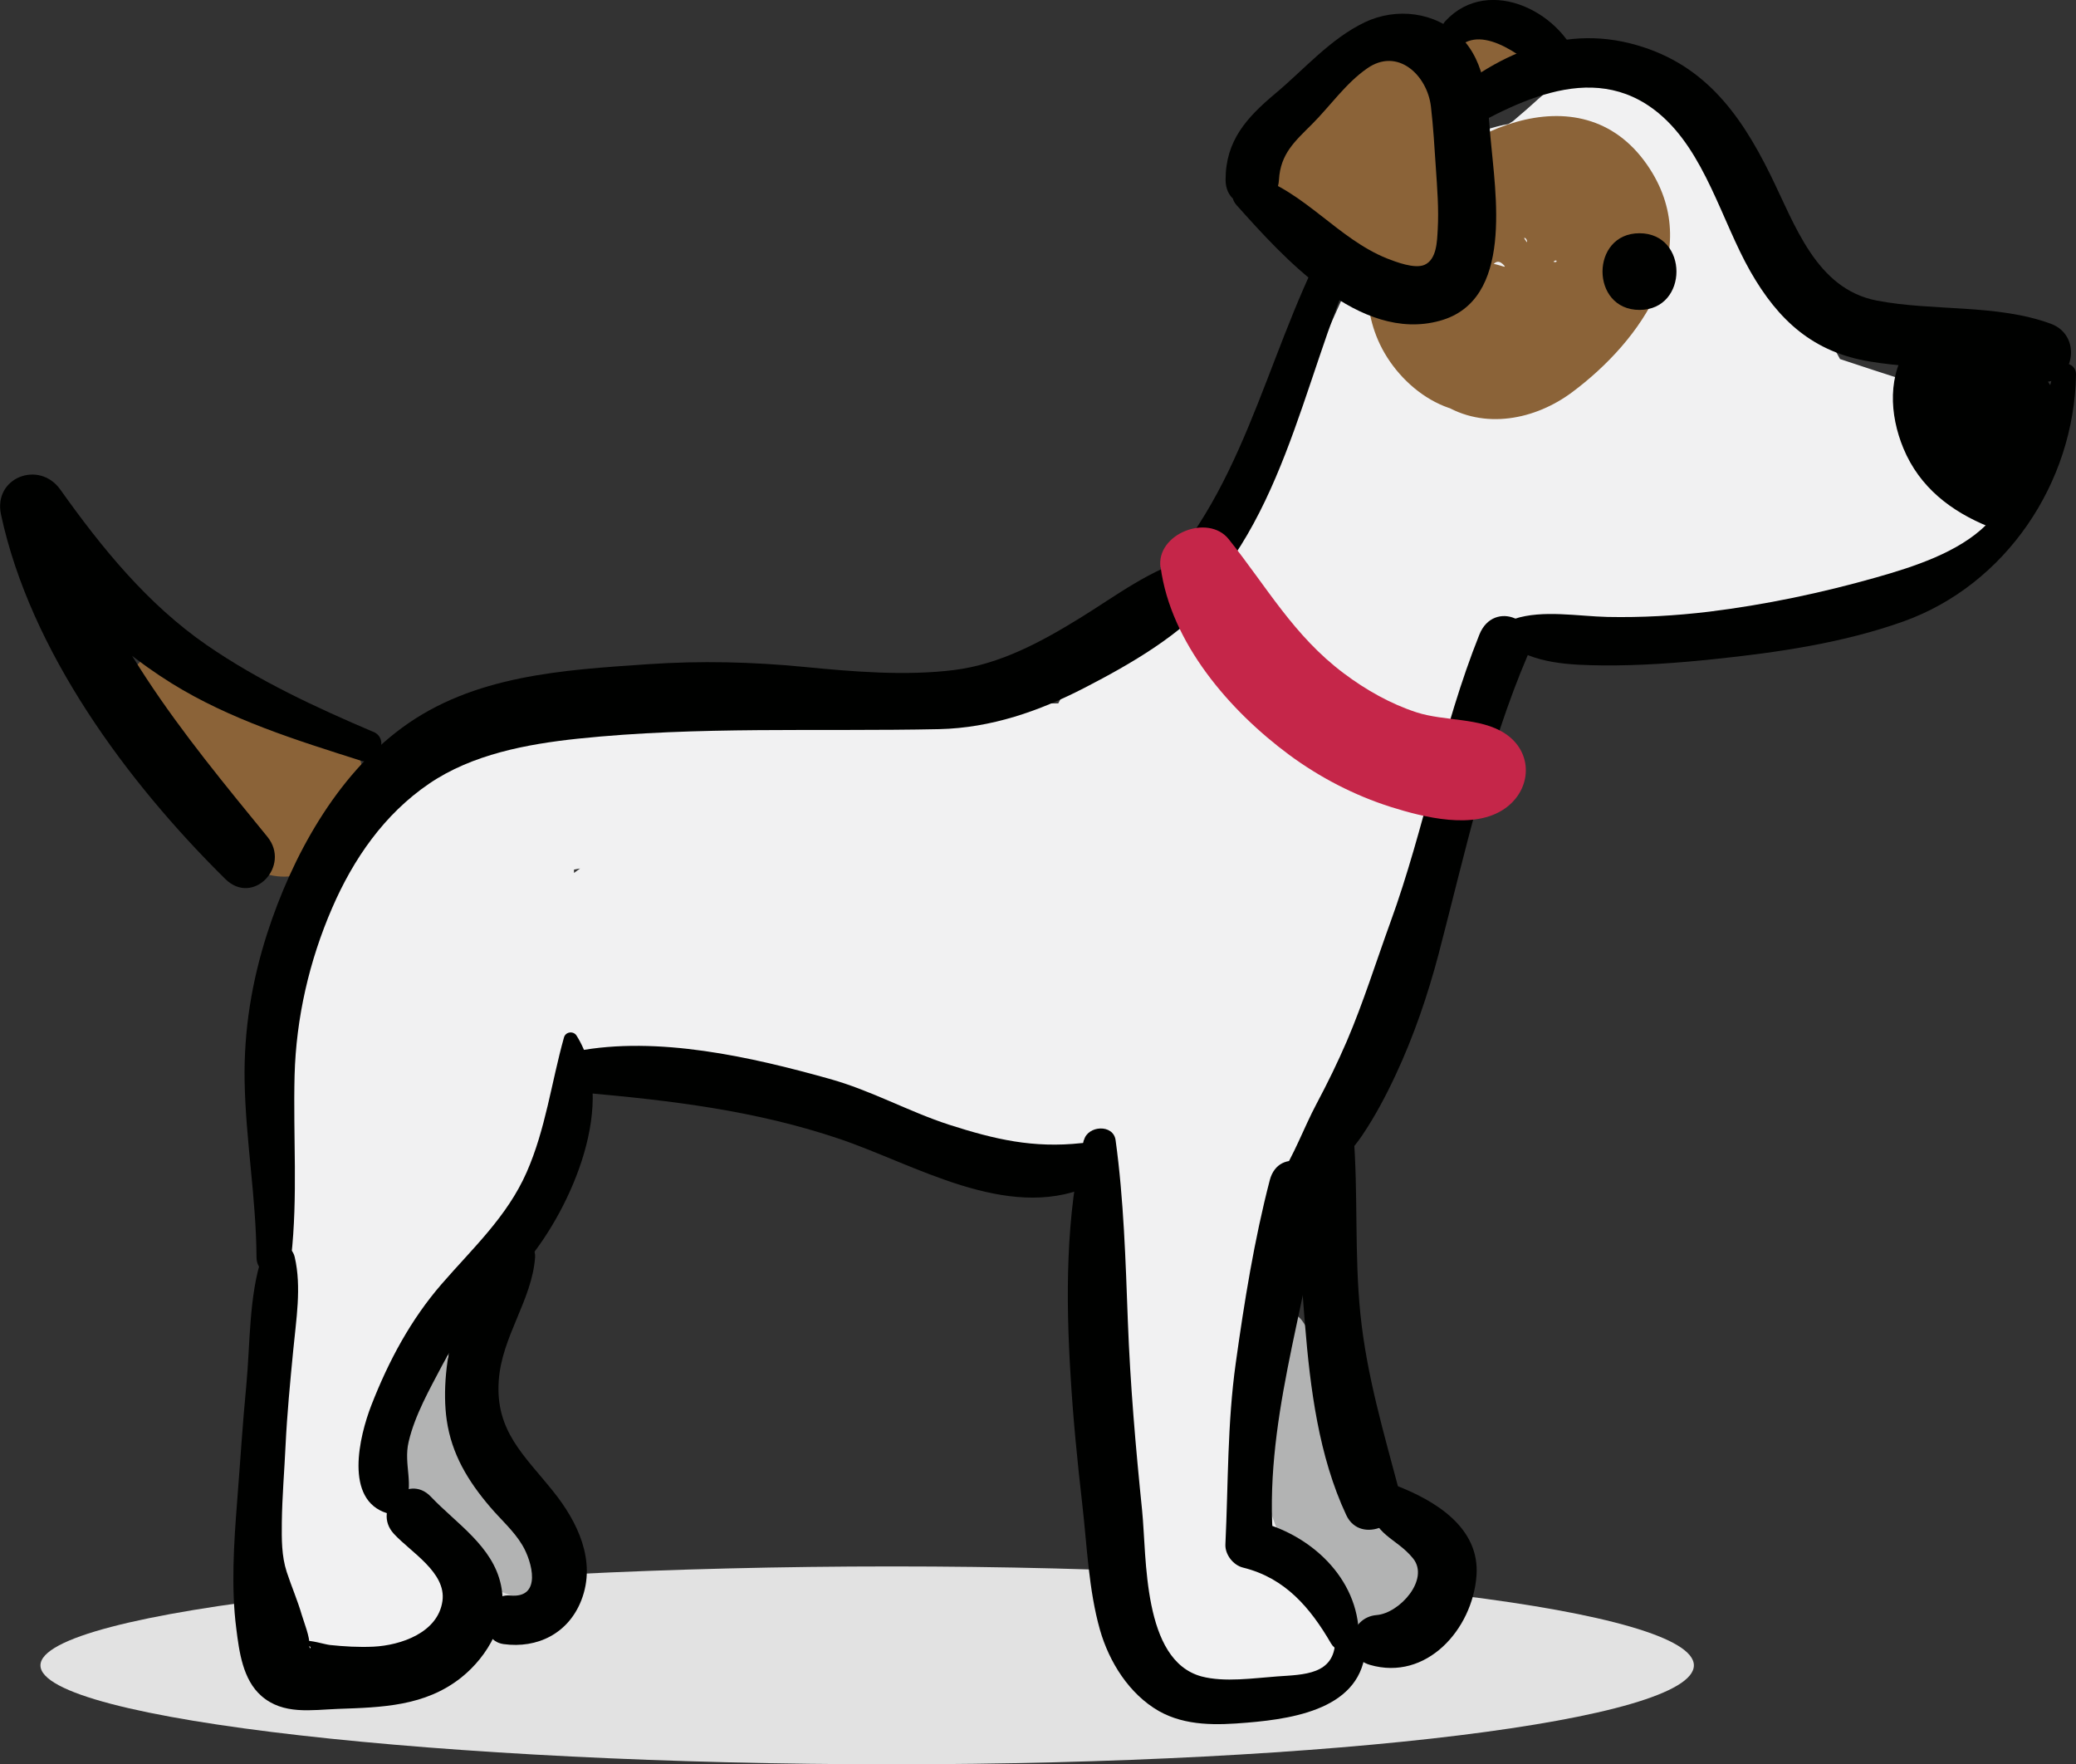
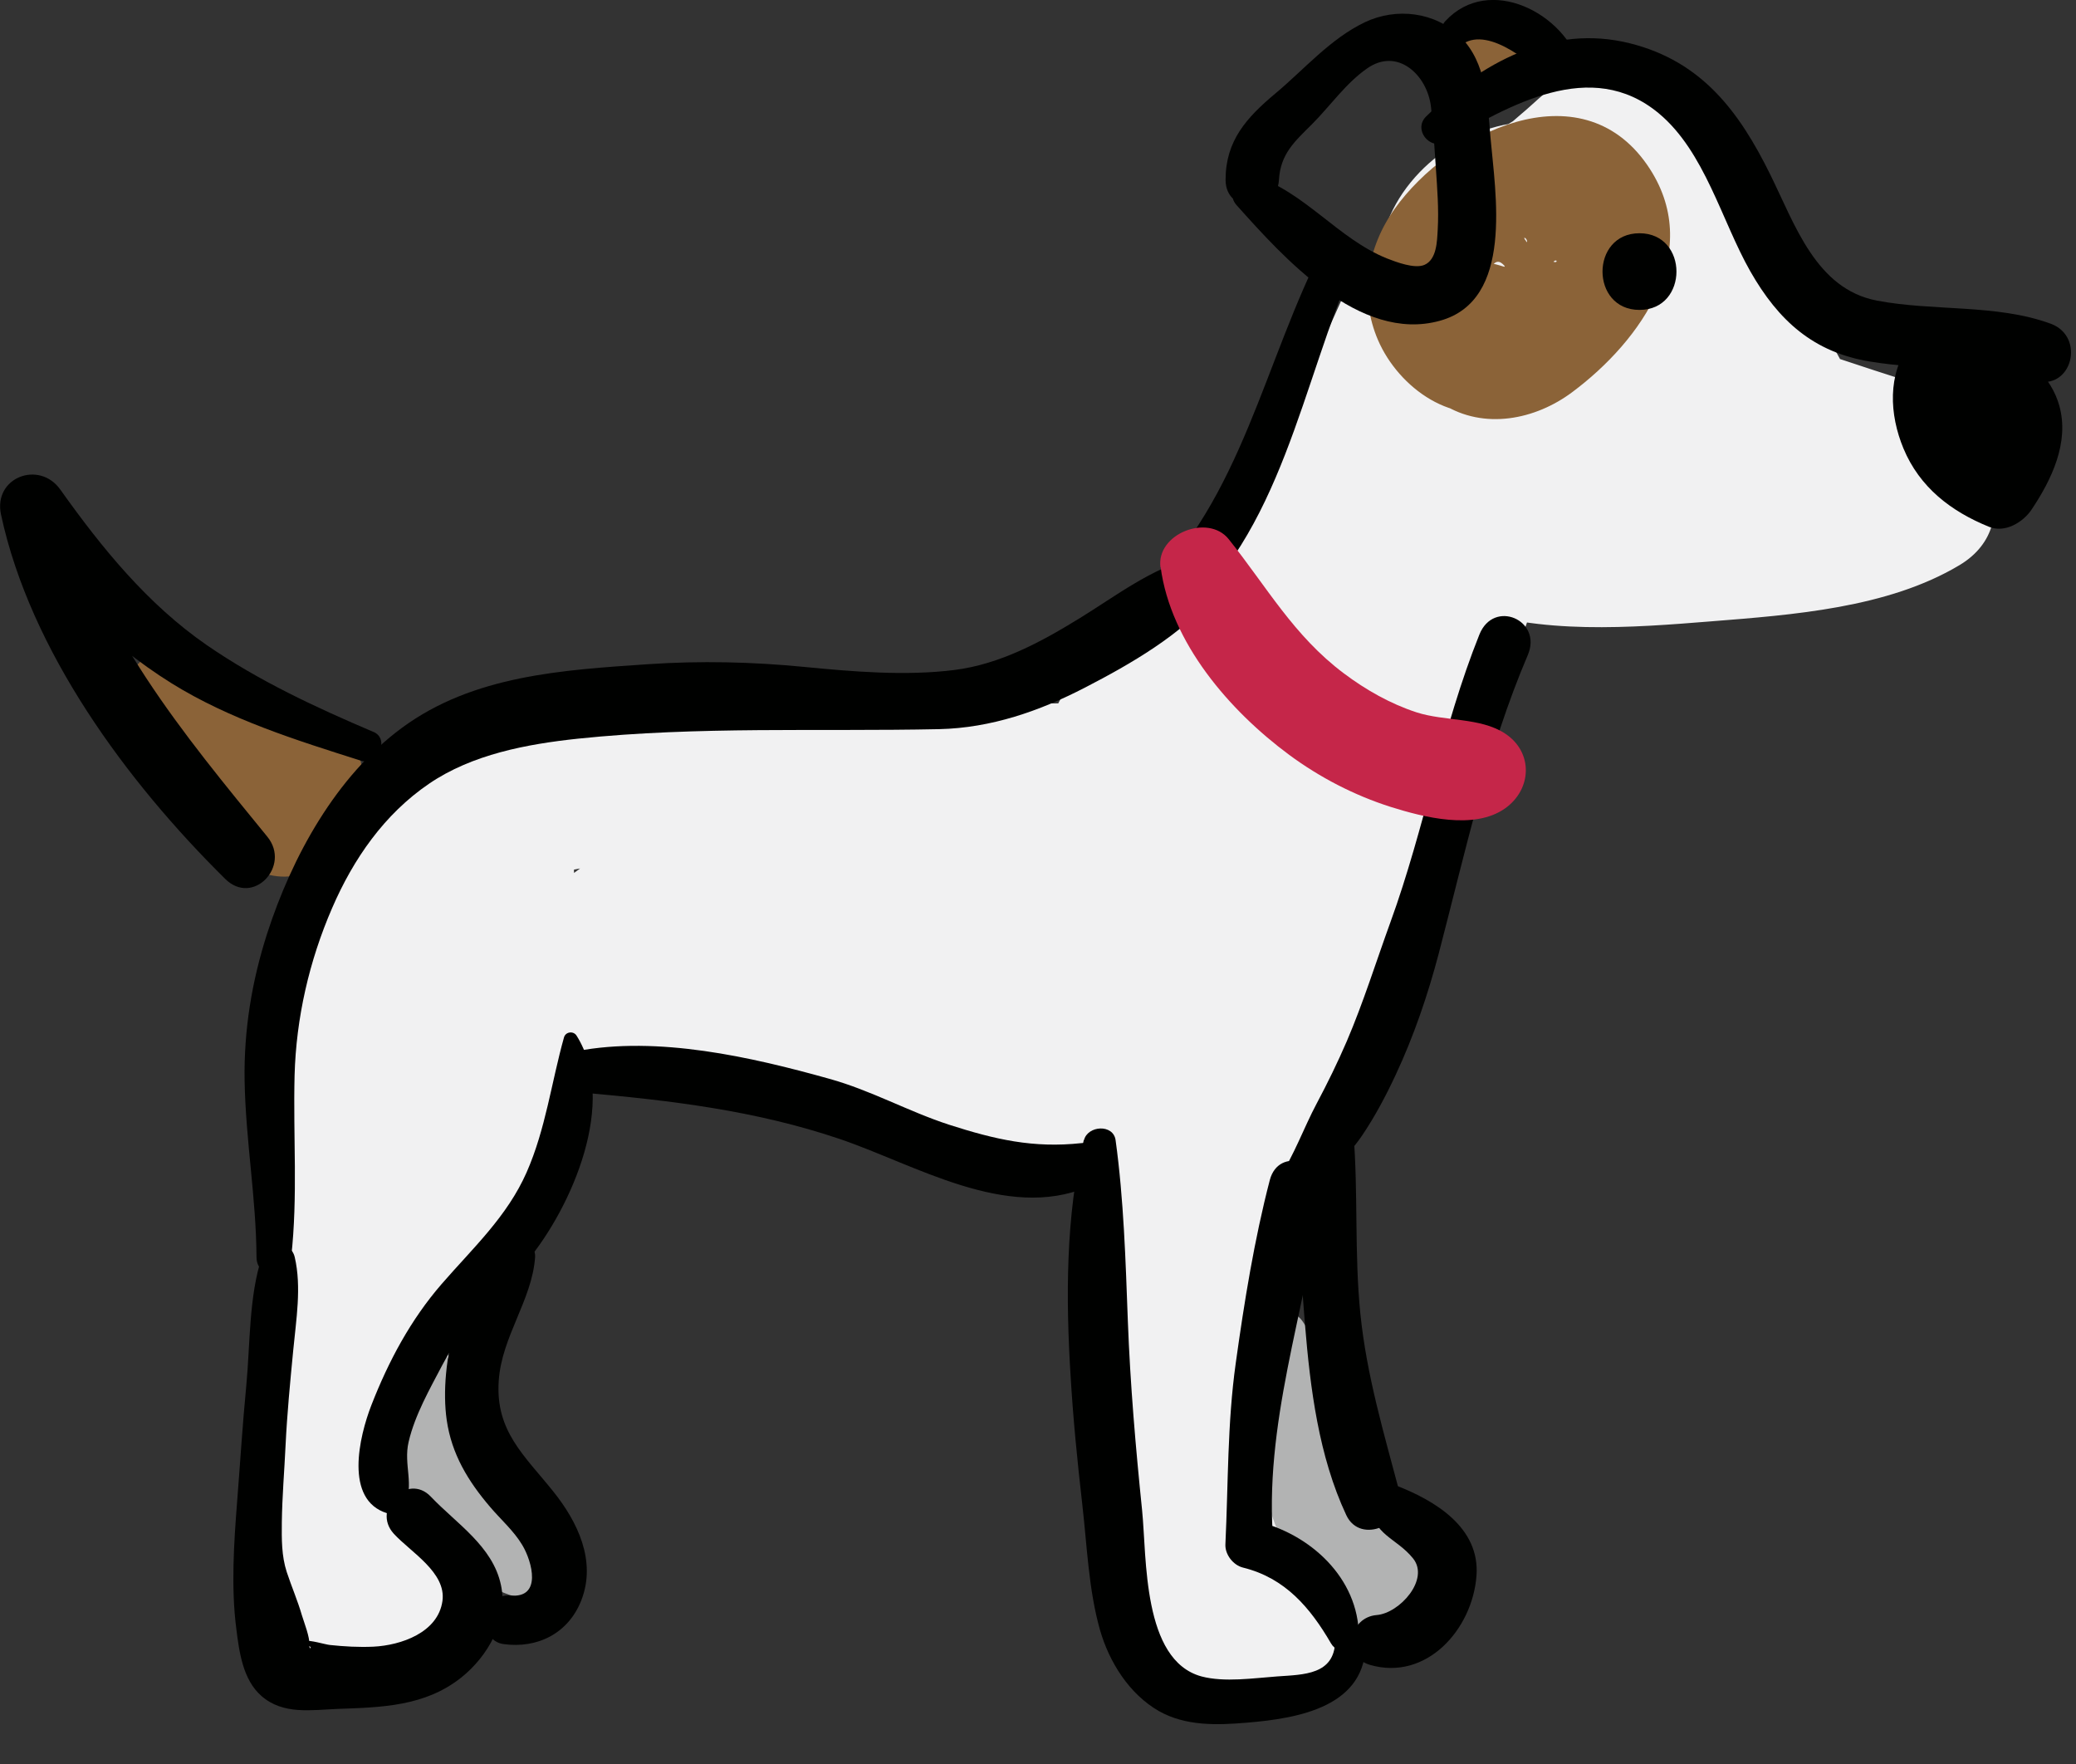
<svg xmlns="http://www.w3.org/2000/svg" id="Camada_2" data-name="Camada 2" viewBox="0 0 122.13 103.78">
  <rect x="0" y="0" width="122.13" height="103.78" fill="#333333" stroke="none" />
  <defs>
    <style>      .cls-1 {        fill: #e2e2e2;      }      .cls-2 {        fill: #f1f1f2;      }      .cls-3 {        fill: #000100;      }      .cls-4 {        fill: #8b6338;      }      .cls-5 {        fill: #b2b3b3;      }      .cls-6 {        fill: #c52649;      }    </style>
  </defs>
  <g id="Calculadora">
    <g>
      <path class="cls-4" d="M88.01,5.92c3.11,0,3.12-4.84,0-4.84s-3.12,4.84,0,4.84h0Z" />
      <path class="cls-2" d="M65.9,46.07c5.72-2.37,10.22-5.82,13.95-10.75,3.46-4.57,5.74-9.98,6.67-15.63.32-1.92-.34-3.84-2.27-4.62-1.64-.66-4.09-.2-4.89,1.6-4.52,10.17-10.15,20.66-10.01,32.09.05,4.22,5.72,5.75,7.9,2.14,3.96-6.56,8.8-12.75,10.76-20.28l-7.99-1.08c.18,3.04-.22,5.98-1.15,8.87-.95,2.95-2.55,5.56-3.9,8.32,2.51.68,5.02,1.36,7.53,2.04.14-1.85,1.37-3.65,1.75-5.49-2.39-.66-4.79-1.32-7.18-1.98-.22,1.32-.88,2.64-1.37,3.88-.42,1.05-.84,2.1-1.28,3.15-.26.63-.53,1.26-.79,1.9-.1.23-.2.47-.3.7.27-.64-.2.47-.2.48-1,2.36-1.99,4.73-2.98,7.09.4-.94-.12.28-.24.55-.15.35-.3.7-.46,1.05-.14.32-.26.67-.45.97-2.19,3.47,2.05,7.13,5.37,5.37,3.13-1.65,4.34-4.66,5.36-7.86-2.52-.69-5.03-1.39-7.55-2.08-.42,1.76-.39,3.6-.4,5.4,0,.91,0,1.81-.04,2.72-.01.4-.04.8-.06,1.2-.03.32-.01.25.05-.21-.03.18-.06.35-.11.53-1.23,5.01,5.87,6.8,7.61,2.1,4.34-11.7,7.69-23.75,11.97-35.47l-5.12,2.91c4.39,1.68,9.98,1.24,14.57.87,4.78-.38,10.41-.78,14.63-3.31,4.2-2.51,1.32-8.46-3.2-7.6-2.25.43-4.34-.2-6.25-1.4-.7,2.58-1.4,5.16-2.1,7.74,2.76-.3,5.51-.61,8.27-.91,2.11-.23,3.91-1.44,4.18-3.69.25-2.14-.98-4.02-3.05-4.67-3.92-1.25-7.83-2.56-11.72-3.9-2.17-.75-4.69.68-5.51,2.7s-.25,4.89,1.91,5.83c2.37,1.03,4.72,2.09,7.07,3.16.82-3.02,1.64-6.05,2.46-9.07-1.11.04.9.33,1.06.37.45.38.54.43.29.17-.18-.19-.17-.19.01.02.05.38-.07-.15-.19-.38-.14-.26-.28-.52-.42-.78-.76-1.42-1.53-2.82-2.7-3.97-1.15-1.13-2.59-1.99-3.98-2.79-.5-.29-.36-.17-.61-.46-.68-.81-1.24-1.71-1.97-2.49-2.71-2.87-6.81-4.7-10.76-3.68-3.87,1-7.39,4.77-6.87,8.98.31,2.51,1.93,4.68,4.68,4.68,2.43,0,4.81-2.14,4.68-4.68.01-.58-.02-.65-.09-.2-.21.35-.17.28.12-.2.35.38-1.47.21.11.12-.32.02.4.06.64.17-.19-.08.58.44.68.53,1.75,1.59,2.06,4.7,2.35,7.11.6,5,6.73,5.89,8.64,1.17.73-1.8.63-3.96.54-5.87-.12-2.45-.49-4.92-1.06-7.31-.45-1.89-1.05-3.92-2.1-5.56-1.73-2.7-4.99-3.73-7.85-2.1-1,.57-1.85,1.37-2.7,2.13-.17.15-1.01.86-.87.76.42-.3-1.25.75-.37.28-1.6.85-3.01,1.32-4.33,2.65-1.11,1.12-1.91,2.43-2.49,3.88-.5,1.26-.77,2.6-.76,3.95.02,2.42.85,4.19,2.95,5.46,2.94,1.78,6.03,3.34,9.05,4.97,4.16,2.24,8.83-3.28,5.18-6.72-1.78-1.68-3.72-3.21-6.19-3.61-2.66-.43-5.25.55-6.9,2.71-1.64,2.15-1.96,5.59.08,7.64,1.01,1.01,2.6,1.36,3.92,1.85,1.35.5,2.7.99,4.06,1.49.38-2.83.77-5.65,1.15-8.48-1.18-.13-2.37-.24-3.55-.42-2.35-.35-4.73.58-5.41,3.07-.64,2.33.78,4.74,3.07,5.41,3.24.95,6.47,1.9,9.7,2.88,2.52.76,5.3-.91,5.99-3.4.66-2.38-.81-5.49-3.4-5.99-3.32-.64-6.63-1.31-9.95-1.97-.39,2.88-.78,5.76-1.17,8.64,1.58.1,3.15.26,4.72.41,2.11.21,4.01-1.8,4.24-3.74.26-2.22-1.01-4-3.09-4.74-2.04-.72-4.07-1.44-6.11-2.16,1,1,1.99,1.99,2.99,2.99.24.61-.42,1.71-.91,1.95.22-.11-1.56.58-1.1.07.18-.2,1.72,1.37,1.82,1.46,1.73-2.24,3.46-4.48,5.18-6.72-3.2-1.8-6.43-3.54-9.65-5.3.66.85,1.31,1.7,1.97,2.56-.14-.53-.06-1.34.3-1.76.44-.52.58-.63,1.02-.88-.32.18.85-.37.77-.33.37-.16.72-.3,1.06-.51,1.27-.74,2.39-1.78,3.46-2.78.11-.1.52-.63.29-.27-.24.17-.2.15.12-.07l-.48.18-1.49-.03-1.14-.6-.29-.35c.07.11.14.23.2.35.04,0,.35.77.1.19-.22-.52.06.2.09.3.18.56.36,1.12.51,1.68.34,1.28.61,2.6.78,3.91-.06-.46,0,.05.01.23.03.37.07.74.09,1.1.04.56.07,1.12.06,1.68,0,.33-.04.65-.06.97.03-.35.13-.56.01-.09s-.67,1.73-.08.56c2.73.74,5.47,1.48,8.2,2.22-.61-5.95-1.98-12.66-7.93-15.55-5.93-2.88-14.14.85-14.03,8.01h9.36c-.09-.98-.3.08-.36.38.4-.39.46-.44.17-.15-.32.09-.33.1,0,0,.46-.11-.91-.39.22.03-.62-.23,1.13.71.72.39,1.16.92,1.45,1.78,2.48,2.94.91,1.03,2.07,1.82,3.23,2.55.48.3.98.57,1.44.91.27.18.27.18-.01,0,.41.44.46.47.16.11.6.83.98,1.83,1.47,2.72,1.51,2.78,3.95,4.94,7.29,4.86,2.41-.06,4.49-1.8,4.78-4.22.3-2.54-1.16-4.45-3.49-5.34-2.41-.92-4.83-1.85-7.23-2.8-.83,3-1.66,6-2.48,9.01,3.99.99,7.98,2.02,11.94,3.11v-8.21c-2.75.37-5.49.75-8.24,1.12-1.57.21-2.8,2.03-2.97,3.45-.2,1.64.52,3.27,1.98,4.14,3.89,2.31,8.23,2.9,12.65,2.25-1.07-2.53-2.14-5.07-3.2-7.6-.46.25-.87.31-.1.08-.42.12-.83.29-1.26.41-.97.28-1.96.51-2.94.71-2.63.55-3.84.69-6.59.91-2.39.19-4.78.29-7.18.21-.58-.02-1.15-.05-1.73-.1-.34-.03-1.56-.21-.61-.04-.82-.14-1.62-.3-2.39-.59-2.22-.84-4.42.95-5.12,2.91-4.23,11.74-7.39,23.83-11.55,35.59,2.54.7,5.08,1.4,7.61,2.1.41-1.77.38-3.61.38-5.41,0-.91,0-1.81.02-2.72.01-.4.04-.8.06-1.2.05-1.06-.08.24.06-.33,1.18-4.92-6-6.87-7.55-2.08-.49,1.5-.63,2.56-1.77,3.16,1.79,1.79,3.58,3.58,5.37,5.37.62-.97.99-2.19,1.44-3.24,1.04-2.45,2.07-4.9,3.04-7.38.9-2.3,1.78-4.61,2.63-6.93.49-1.34,1.16-2.78,1.36-4.2.28-1.99-.48-4-2.6-4.58-1.79-.49-4.24.61-4.58,2.6-.39,2.27-1.84,4.2-2.51,6.4-1.12,3.67,4.17,7.15,6.76,3.93,5.11-6.35,8.02-15.06,6.69-23.17-.64-3.87-7.23-3.9-7.84,0-1.09,6.89-6.76,12.4-10.24,18.16,2.63.71,5.27,1.43,7.9,2.14-.12-10.22,4.86-19.85,8.69-29.07-2.52-.69-5.03-1.39-7.55-2.08-1.33,9.47-7.4,17.67-15.59,22.47-3.09,1.81-1,7.45,2.53,5.99h0Z" />
      <path class="cls-4" d="M83.24,17.17c-1.48,2.24-.53,5.24,1.65,6.61,2.42,1.52,5.43.91,7.6-.71,4.08-3.04,7.85-8.39,4.42-13.36-3.95-5.72-11.67-1.9-14.86,2.57-1.63,2.28-2.1,5.13-.98,7.73,1.21,2.8,4.49,5.2,7.62,3.92,1.76-.72,3.11-2.06,3.11-4.09,0-1.82-1.31-3.66-3.11-4.09-.08-.02-.79-.25-.82-.22.59-.62,1.17,1.18,1.32,1.29.35.26-.29.49.48-.09.34-.26,1.4-.92,1.64-1.24.31-.43.42.14-.07-.17-.78-.5-.82-.26-1.49-1.17-.27-.37.29-.03,0,.22-.04.03.05-.31,0-.22-.34.6-.79,1.06-1.27,1.56-.45.45-.96.78-1.41,1.19l-.43.26c1.16.05,1.46-.02.9-.2-.56-.21.13.15.16.22-.85-1.89-3.48-1.45-4.44,0h0Z" />
-       <path class="cls-1" d="M2.38,97.96c0-3.21,24.03-5.82,50.09-5.82s47.18,2.6,47.18,5.82-21.12,5.82-47.18,5.82-50.09-2.6-50.09-5.82Z" />
      <path class="cls-4" d="M18.94,49.31c-1.17-3.69-3.72-7.4-6.15-10.39-2.36-2.91-7.18.87-5.18,4,1.06,1.66,2.33,3.3,4.09,4.26,1.66.9,3.59,1.17,5.39,1.65,1.76.46,3.65-.58,4.14-2.35.43-1.58-.54-3.88-2.35-4.14-1.49-.21-2.75-.24-4.15-.81.43.17,0,.02-.17-.12-.24-.19.2.25-.2-.15-.34-.34-.7-1.01-1.05-1.68-1.9,1.11-3.8,2.22-5.7,3.33,1.21,1.79,2.53,3.51,3.92,5.16,1.53,1.81,3.56,4.1,6.21,3.35.87-.25,1.48-1.22,1.2-2.11h0Z" />
      <path class="cls-2" d="M18.84,71.93c-4.01,3.67-4.82,10.16-4.38,15.27.11,1.29.27,2.6.72,3.82.32.87.67,1.57,1.23,2.29s.35.67.29.38-.68-3.31.06-3.24c-.05,0-.37.57-.41.63-.81,1.48-.85,3.3,0,4.77,1.18,2.04,3.26,2.45,5.4,2.57,3.85.22,6.44-5.41,3.3-7.98-.78-.64-.18.69-.29-.16.14.98.02-.57.02-.8.04-1.29.21-2.55.16-3.85-.09-2.35-1.74-4.39-4.13-4.68-2.14-.26-4.82,1.04-5.22,3.41l-.36,2.1h9.07c-1.3-4.62.69-9.98,2.46-14.62-2.9-.8-5.8-1.6-8.7-2.4-.55,3.83-2.49,7.3-3.09,11.12,2.94.4,5.88.8,8.81,1.19.03-.79.05-1.58.09-2.37.02-.33.04-.66.07-.99.08-.82-.25.91.08-.44.07-.29.14-.59.23-.87-.15.44-.05.07.08-.16.22-.4.5-.68,1.24-1.27-2.5-1.46-5-2.91-7.5-4.37-.47,1.25-.27,2.77-.12,4.07.07.66.17,1.31.23,1.97.02.27,0,.58.05.84.18.78.24-.83.05-.31-.82,2.26.92,4.87,3.11,5.47,2.49.68,4.63-.85,5.47-3.11.78-2.09,1.59-4.17,2.44-6.23.1-.25.2-.49.31-.74-.36.85.18-.41.2-.47.28-.64.56-1.28.85-1.91.67-1.46,1.37-2.9,2.17-4.29.29-.51.6-1.02.92-1.51.17-.27.37-.52.54-.79-.52.83-.31.4-.16.19.31-.41.7-.84.97-1.3.43-.74-.66.72-.11.17.44-.44-.42.29-.43.3.53-.27-1.18.22-.3.13.31-.03.65-.12.96-.18-1.18.23-.29.04-.02.02.5-.04,1.1-.18,1.56-.18-.93,0,.7.18.95.2.74.07,1.47.14,2.21.22,2.63.29,5.3.8,8.31,1.32,2.34.41,4.67.85,7.02,1.19,1.35.2,2.4.28,3.68.62,1.53.41,3.7,1.63,4.49,2.48-.46-.5-.1,0-.03,0l.19.34c-.18-.47-.18-.46,0,.05.19.71.4,1.41.5,2.14-.12-.83.05.77.05.74.03.51.06,1.02.08,1.53.03,1.06.02,2.13.01,3.2-.03,7.35-.64,23.09,10.07,23.35,3.72.09,5.74-4.81,3.06-7.38-1.86-1.78-2.79-4.59-3.08-7.37-.37-3.6-.13-7.24.17-10.83.68-8.11,3.29-15.82,5.65-23.56.4-1.31,0-2.98-1.03-3.91-2.59-2.35-5.89-3.12-8.64-5.14-1.51-1.11-2.57-1.45-4.34-1.33-1.05.07-2.11.08-3.17.09-5.4.06-10.78-.05-16.17.24-5.31.29-10.56,1.06-15.78,2.09-3.21.63-6.61,1.6-9.15,3.75-2.74,2.31-3.6,5.62-3.97,9.03-.19,1.69-.27,3.28-.52,4.53-.41,2.03-.8,4.04-.94,6.11-.29,4.18.15,8.37.2,12.55.03,2.24,1.7,4.19,3.94,4.46,2.35.28,4.18-1.07,4.98-3.25,1.71-4.67,2.51-9.64,3.54-14.48.52-2.46,1.07-4.92,1.79-7.34.32-1.07.67-2.14,1.09-3.18-.37.92.28-.57.37-.73.23-.43.48-.85.74-1.26-2.82-1.19-5.64-2.38-8.46-3.57-.08.23-.18.46-.25.69.37-1.22.13-.29-.03.02-.34.68-.66,1.36-1.01,2.04-.79,1.54-1.62,3.07-2.43,4.59-1.59,2.98-3.24,6.08-4.25,9.32-.67,2.17.62,4.6,2.66,5.43,2.26.91,4.36.02,5.74-1.88.5-.69-.39.45,0,0,.19-.23.38-.46.58-.69.38-.44.77-.86,1.18-1.28.94-.98,1.93-1.91,2.94-2.82,2.26-2.04,4.62-3.96,7.02-5.83.95-.74,1.59-1.24,2.85-2.18.99-.74,1.99-1.47,2.98-2.2,1.53-1.14,3.13-2.24,4.55-3.52-2.38-1.39-4.77-2.77-7.15-4.16.41-.85.5-1.09.28-.72.52-.65.64-.81.36-.47-.16.13-.31.34-.45.49-.47.49-.98.95-1.48,1.41-1.3,1.18-2.64,2.3-3.96,3.46-2.19,1.92-5.16,4.06-6.15,6.92-1.32,3.84,4.19,7.03,6.87,4,.58-.66-.94.49-.16.11.38-.18.74-.42,1.11-.61.45-.23.92-.44,1.37-.66.25-.12-.72.29.12-.06.3-.12.59-.24.89-.36,2.85-1.16,5.73-2.22,8.61-3.3,2.73-1.02,5.46-2.04,8.15-3.17,1.85-.77,4.48-1.57,5.8-3.21-2-1.54-4-3.09-6-4.63-.24.48.53-.98-.06,0-.09.16.8-.49.15-.13-.19.11-.38.24-.56.36-.48.29-.98.59-1.47.86.55-.3-.03.01-.28.11-.3.12-.6.24-.91.36-2.86,1.11-5.78,2.08-8.69,3.08-2.75.95-5.52,1.89-8.22,2.99-2.11.87-4.61,1.79-5.85,3.86-2.03,3.38,2.73,7.14,5.49,4.24.51-.54-.58.16.21-.16.21-.09.43-.22.63-.32-.24.12-.52.2-.11.05,1.06-.38,2.14-.68,3.24-.93,2.69-.61,5.42-1,8.15-1.4,2.18-.32,5.71-.72,7.94-1.16,2-.39,4.22-.91,5.98-2-1.78-1.37-3.56-2.74-5.34-4.1l-.71,3.51c-.65,3.21,3.42,6.33,5.94,3.46,1.84-2.09,4.18-3.62,6.06-5.67-1.95-1.14-3.91-2.27-5.86-3.41-.48,3.48-1.6,6.71-2.85,9.97-1.42,3.67,4.77,6.32,6.41,2.7.94-2.07,1.83-4.17,2.73-6.26-2.08-.88-4.16-1.76-6.25-2.63-.46,2.09-.9,4.19-1.39,6.27-1.02,4.26,4.87,5.68,6.43,1.77-.2.51.3-.54.29-.52.18-.32.37-.63.57-.94.41-.65.86-1.29,1.32-1.91.96-1.26,2.02-2.47,3.19-3.54-1.91-.79-3.83-1.59-5.74-2.38.07-.52-.21.67-.2.63-.1.37-.22.73-.34,1.1-.29.87-.61,1.74-.93,2.6-.57,1.54-1.18,3.1-1.43,4.74l6.97.94c.15-1.36.29-2.73.44-4.09l-7.12.96c.1.29-.13,1.42-.99,1.41-1.6-.01-3.41-1.53-4.92-1.98-2.35-.7-4.84-1.08-7.24-1.54-3.2-.61-6.4-1.17-9.63-1.64-2.54-.37-5.13-.89-7.68-.49-2.12.33-3.29,2.98-2.77,4.87.62,2.26,2.75,3.09,4.87,2.77-1.7.26-.38.1.12.12.57.03,1.14.09,1.7.15.4.04.8.1,1.2.15-.98-.12.06,0,.27.04.85.13,1.71.25,2.56.39,3.6.58,7.19,1.23,10.76,1.97,3.1.64,6.17,1.96,9.28,2.37s5.65-.4,7.64-2.68c1.82-2.09,2.82-5.14,1.81-7.84-1.43-3.83-6.82-3.22-7.12.96-.1,1.36-.19,2.73-.29,4.09-.14,1.91,1.73,3.55,3.55,3.55,2.1,0,3.33-1.64,3.55-3.55-.07.64.15-.6.15-.6.11-.45.24-.89.37-1.34.26-.89.56-1.76.85-2.64.59-1.8,1.05-3.55,1.3-5.44.41-3.09-3.84-4.16-5.74-2.38-2.89,2.71-5.59,6.19-7.04,9.89,2.14.59,4.28,1.18,6.43,1.77.49-2.08,1.04-4.15,1.56-6.23.91-3.61-4.54-6.26-6.25-2.63-.97,2.05-1.95,4.1-2.89,6.17,2.14.9,4.27,1.8,6.41,2.7,1.26-3.27,2.37-6.49,2.85-9.97.22-1.57-.15-3.1-1.61-3.96-1.3-.76-3.2-.59-4.25.55-1.88,2.05-4.21,3.59-6.13,5.6,1.98,1.15,3.96,2.31,5.94,3.46l.86-3.47c.76-3.08-2.54-5.67-5.34-4.1-.74.42.78-.18-.34.15-.42.12-.84.25-1.27.36-1.13.28-2.27.44-3.41.67-2.8.54-5.61,1-8.42,1.47-2.64.44-5.29.89-7.87,1.6-2.1.58-4.5,1.34-6.01,3,1.83,1.41,3.66,2.82,5.49,4.24.25-.44-.62.72-.26.33.5-.54-.4.22-.15.1.37-.19.71-.44,1.08-.64.5-.27,1.02-.5,1.54-.74.67-.3-.5.2.29-.13.3-.12.6-.25.91-.36,2.86-1.12,5.8-2.04,8.71-3.01,2.76-.92,5.54-1.84,8.23-2.96.87-.42,1.1-.5.69-.26-.23.13-.19.13.11,0,.24-.09.48-.19.72-.28.64-.26,1.29-.52,1.91-.84,1.1-.57,1.99-1.33,2.68-2.35,2.51-3.68-2.95-7.54-6-4.63.35-.33.83-.51.07-.13-.38.19-.75.39-1.13.58-.22.1-.44.2-.66.3-.1.05-.96.41-.4.18s-.38.15-.49.2c-.3.12-.59.24-.89.35-2.86,1.12-5.75,2.15-8.64,3.19-2.74.99-5.48,1.97-8.18,3.06-.51.21-1.01.44-1.52.63,1.15-.45-.57.22-.78.32-.44.19-.89.38-1.32.59-.84.41-1.7.9-2.35,1.58,2.29,1.33,4.58,2.67,6.87,4-.39.81-.48,1.04-.26.69-.5.62-.61.77-.33.44.15-.11.33-.35.46-.48.48-.48,1-.93,1.51-1.38,1.32-1.15,2.69-2.26,4.03-3.39,2.29-1.95,5.22-3.96,6.3-6.88.65-1.75-.43-3.93-1.97-4.83-1.7-1-3.76-.6-5.18.67-.21.19-.44.35-.64.54-.51.46.69-.5.24-.19-.18.12-.35.26-.52.39-.88.65-1.76,1.29-2.64,1.94-2.27,1.65-4.55,3.28-6.8,4.96-4.9,3.66-9.85,7.41-13.6,12.29,2.8,1.18,5.6,2.36,8.41,3.54.09-.27.2-.54.3-.82-.42,1.17-.02.05.08-.16.35-.73.7-1.46,1.07-2.18.81-1.57,1.64-3.14,2.46-4.71,1.47-2.84,3.13-5.71,4.12-8.77,1.66-5.14-5.73-7.88-8.46-3.57-2.67,4.21-3.73,9.41-4.73,14.22s-1.82,10.18-3.56,15.02c2.97.4,5.94.8,8.92,1.21-.05-2.97-.3-5.94-.35-8.91-.02-1.5-.01-3.02.14-4.52.11-1.15.55-2.7.68-4.04.23-2.35-.12-5.26.16-7.27.08-.58.33-1.25.55-1.46.62-.6,1.51-.9,2.4-1.19,8.28-2.71,17.42-1.93,26-2.01,4.35-.04,8.79-.08,13.09-.77-1.37-.36-2.75-.73-4.12-1.09,1.69,1.41,3.38,2.33,5.4,3.17,1.26.52,2.69.97,3.76,1.85-.34-1.3-.69-2.6-1.03-3.91-2.28,8.8-4.86,17.64-5.97,26.68-.96,7.89-1.46,17.39,4.84,23.33,1.02-2.46,2.04-4.92,3.06-7.38-.92-.01.34.14.53.21l-.29-.17c.41.32.43.31.07-.03l.2.27c-.16-.23-.3-.46-.43-.71-.63-1.11.18.65-.31-.65-.71-1.89-1.04-3.94-1.21-5.95-.35-4.15.25-8.25.11-12.4-.15-4.57-1.34-8.4-5.12-11.18-3.44-2.53-7.11-3.56-11.33-3.75-5.53-.24-11.07-.86-16.59-1.34-.73-.06-1.47-.12-2.21-.17-.26-.02-1.86-.16-.95-.04-1.21-.15-2.43-.43-3.65-.4-3.15.07-5.27,2.34-6.82,4.85-3.3,5.33-5.67,11.35-7.99,17.15,2.86.79,5.72,1.58,8.57,2.36.48-1.23.28-2.77.15-4.05-.06-.66-.15-1.31-.2-1.97-.02-.27,0-.57-.04-.84-.16-.8-.24.86-.04.32.69-1.83-.46-4.13-2.06-5.07-1.85-1.08-3.86-.56-5.44.7-3.89,3.12-4.25,7.82-4.42,12.44-.08,2.21,1.77,4.15,3.89,4.41,2,.24,4.58-.98,4.92-3.21.6-3.82,2.49-7.3,3.13-11.11.4-2.4-.63-4.86-3.15-5.55s-4.62.89-5.55,3.15c-2.48,6.06-4.28,12.99-2.83,19.52,1,4.49,8.06,4.48,9.07,0,.16-.69.31-1.38.47-2.07-3.12-.42-6.23-.84-9.35-1.27-.03,2.12-.29,4.17.07,6.28.44,2.58,1.88,4.32,3.91,5.86.79-2.9,1.57-5.8,2.36-8.71-1.37-.03-.78-.39,1,.48.56.56,1.11,1.11,1.67,1.67l-.05-.07.63,2.34v-.08c-.21.78-.42,1.56-.63,2.34.32-.74.77-1.3.98-2.14.43-1.71.03-3.46-.93-4.91-.31-.45-.65-.88-1.03-1.27.47.67.58.8.31.39-.38-.68.16,1.02.04.1-.05-.4-.2-.85-.3-1.24-.08-.5-.08-.46.01.13-.03-.25-.05-.51-.06-.76-.07-1.1-.05-2.21.02-3.31.03-.43.06-.85.1-1.28.03-.28.06-.56.1-.84-.06.48-.06.46.02-.06.21-.78.21-1.57,0-2.35.09.51.12.51.09,0,.06-.46.03-.97.06-1.44.05-.44.04-.44-.02,0,.03-.2.06-.39.1-.59.05-.21.43-1.26.03-.37,1.43-3.25-2.21-6.52-5.06-3.91h0Z" />
      <path class="cls-5" d="M24.25,79.3c-.34.49-.86.7-1.14,1.27-.3.62-.46,1.38-.47,2.06-.01,1.58.55,3.21,1.18,4.63,1.2,2.71,3.25,5.55,6.14,6.55,2.15.75,3.86-2.3,2.22-3.81s-3.4-2.54-4.23-4.75c-.37-.98-.45-1.98-.64-3-.09-.47-.18-1-.36-1.44s-.65-.85-.76-1.26c-.25-.93-1.43-.97-1.92-.25h0Z" />
      <path class="cls-5" d="M74.06,78.04c-1.27,6.45.53,16.43,7.77,18.55,3.83,1.12,5.24-4.53,1.62-5.88-5.41-2.02-4.02-9-6.83-13-.63-.9-2.31-.95-2.56.33h0Z" />
      <path class="cls-3" d="M15.41,73.93c-.77,2.3-.69,5.14-.92,7.56-.22,2.27-.36,4.56-.54,6.84-.19,2.42-.36,5.06-.05,7.46.17,1.36.38,3.01,1.48,3.97,1.28,1.12,2.94.82,4.5.76,2.58-.09,5.12-.15,7.25-1.84,1.58-1.26,2.79-3.37,2.34-5.45-.48-2.28-2.62-3.61-4.12-5.19-1.37-1.45-3.52.72-2.18,2.18.99,1.08,3.09,2.27,2.86,3.95-.26,1.87-2.45,2.61-4.06,2.69-.86.04-1.72-.01-2.57-.1-.28-.03-1.17-.31-1.46-.23-.12.04-.31-.07.13.19.39.23.1.36.13.04.04-.44-.31-1.32-.44-1.75-.25-.86-.61-1.69-.89-2.54-.31-.95-.3-1.94-.29-2.93.02-1.51.15-3.01.22-4.52.09-1.86.27-3.72.45-5.58.17-1.8.5-3.72.09-5.49-.23-1.01-1.63-.88-1.93,0h0Z" />
      <path class="cls-3" d="M33.18,61.02c-.74,2.64-1.08,5.4-2.2,7.94-1.15,2.61-3.17,4.46-5,6.57-1.82,2.1-3.12,4.53-4.13,7.12-.72,1.85-1.61,5.58.92,6.36.36.11.84-.07,1.01-.41.63-1.25-.06-2.43.26-3.79.37-1.58,1.24-3.1,1.99-4.53,1.23-2.37,3.3-4.08,4.98-6.1,2.63-3.17,5.35-9.39,2.91-13.26-.18-.29-.64-.24-.74.1h0Z" />
      <path class="cls-3" d="M29.91,73.04c-2.89,1.95-4.1,7.22-3.63,10.49.29,2.01,1.26,3.6,2.56,5.12.63.74,1.39,1.4,1.89,2.24.58.97,1.17,3.14-.71,2.96-1.61-.15-2.01,2.64-.39,2.86,1.99.27,3.81-.63,4.57-2.58.9-2.31-.22-4.62-1.66-6.41-1.69-2.11-3.4-3.54-3.2-6.49.17-2.61,1.96-4.75,2.14-7.28.06-.78-.94-1.34-1.58-.91h0Z" />
      <path class="cls-3" d="M80.61,88.48c.16,1.84,1.53,1.96,2.52,3.19s-.79,3.22-2.14,3.33c-1.62.13-2.08,2.43-.4,2.93,3.33.97,6.03-2.09,6.27-5.23.22-2.84-2.43-4.44-4.78-5.34-.67-.26-1.54.41-1.48,1.12h0Z" />
      <path class="cls-3" d="M34.27,64.27c5.19.46,10.18,1.05,15.14,2.73,4.4,1.49,9.8,4.83,14.56,2.82,1.21-.51,1.28-2.76-.35-2.58-2.84.31-5.1-.22-7.78-1.08-2.4-.78-4.59-2.02-7.04-2.7-4.6-1.29-10.11-2.54-14.87-1.63-1.47.28-.98,2.33.33,2.44h0Z" />
      <path class="cls-3" d="M21.96,43.05c-3.4-1.45-6.74-3-9.79-5.1-3.49-2.41-6.18-5.72-8.62-9.15-1.24-1.75-3.96-.72-3.49,1.47,1.73,8.05,7.42,15.73,13.19,21.43,1.64,1.62,3.88-.76,2.48-2.48-4.89-5.99-10.13-12.26-11.98-19.97l-3.49,1.47c2.75,3.69,5.9,7.02,9.83,9.47,3.43,2.13,7.34,3.35,11.16,4.56.98.31,1.7-1.28.72-1.7h0Z" />
      <path class="cls-3" d="M63.76,67.05c-1.07,4.45-1.06,9.31-.78,13.85.15,2.54.4,5.06.69,7.59.28,2.43.37,5.02,1.04,7.38.54,1.89,1.72,3.78,3.47,4.78,1.58.89,3.43.83,5.18.68,3.03-.25,7.08-.94,6.98-4.8-.03-1.15-1.76-1.15-1.79,0-.05,1.99-1.85,1.97-3.41,2.08-1.39.1-3.1.36-4.46,0-3.48-.95-3.21-6.99-3.49-9.76-.38-3.71-.7-7.42-.84-11.15-.13-3.51-.24-7.16-.72-10.63-.13-.97-1.65-.87-1.86,0h0Z" />
      <path class="cls-3" d="M77.38,66.32c-1.12,3.68-.93,7.77-.61,11.57.31,3.78.81,7.77,2.43,11.23.84,1.8,3.63.51,3.14-1.32-.93-3.51-1.94-6.89-2.31-10.52-.36-3.55-.12-7.11-.41-10.66-.1-1.25-1.85-1.58-2.24-.3h0Z" />
      <path class="cls-3" d="M79.94,96.24c-.01-3.42-2.87-6.03-6.06-6.77l1.04,1.37c-.62-6.99,1.88-13.73,2.82-20.58.27-1.94-2.51-2.87-3.04-.84-.91,3.5-1.5,7.16-2,10.75-.5,3.56-.44,7.09-.61,10.67-.03.6.46,1.23,1.04,1.37,2.47.61,3.95,2.35,5.18,4.47.44.75,1.64.43,1.63-.44h0Z" />
      <path class="cls-3" d="M76.74,70.46c1.14-1.24,2.41-2.23,3.38-3.65.76-1.12,1.41-2.35,1.98-3.57,1.07-2.28,1.9-4.72,2.54-7.15,1.53-5.85,2.86-11.99,5.24-17.56.88-2.06-2.01-3.31-2.85-1.2-2.2,5.49-3.21,11.36-5.23,16.91-.85,2.34-1.59,4.72-2.57,7.01-.54,1.25-1.13,2.46-1.77,3.66-.76,1.43-1.33,3.05-2.22,4.39-.6.91.77,1.97,1.51,1.17h0Z" />
      <path class="cls-3" d="M96.45,18.23c2.9,0,2.9-4.51,0-4.51s-2.9,4.51,0,4.51h0Z" />
      <path class="cls-3" d="M17.13,73.95c.4-3.58.11-7.11.2-10.69.09-3.38.86-6.74,2.21-9.85,1.25-2.89,3.07-5.52,5.7-7.31,2.54-1.73,5.75-2.33,8.76-2.65,7.08-.74,14.16-.41,21.25-.56,3.06-.07,5.9-1.06,8.59-2.45s5.64-3.09,7.58-5.39c.82-.98.07-2.58-1.3-2.23-2.4.63-4.5,2.25-6.58,3.53-2.27,1.4-4.7,2.72-7.39,3.06-2.87.36-5.97.1-8.83-.18-3.08-.3-6.11-.37-9.2-.16-5.01.34-10.28.65-14.47,3.74-3.89,2.86-6.47,7.58-7.93,12.09-.91,2.83-1.38,5.7-1.33,8.68.06,3.47.68,6.89.7,10.36,0,1.34,1.89,1.27,2.03,0h0Z" />
      <path class="cls-3" d="M77.91,14.39c-3.53,6.79-4.84,14.97-10.61,20.37-1.23,1.15.56,2.85,1.82,1.82,6.34-5.22,7.43-14.04,10.59-21.14.53-1.2-1.17-2.26-1.8-1.05h0Z" />
      <path class="cls-3" d="M112.36,20.21c-1.33,1.81-1.21,4.17-.38,6.17.95,2.28,2.79,3.7,5.04,4.61.93.38,2-.27,2.5-1.02,1.17-1.75,2.23-3.94,1.63-6.1-.47-1.7-1.95-3.12-3.69-3.4-1.83-.3-3.57.83-4.18,2.56-.71,2.02.16,3.94,1.3,5.6,1.53,2.24,5.21.12,3.66-2.14-.27-.39-.65-1.49-.97-1.74.08-.34-.07-.35-.46-.03-.04.02-.05.04,0,.07.11-.15-.06,1.17-.03,1.05-.22.67-.7,1.3-1.07,1.9l2.5-1.02c-2.71-.99-3.47-3.27-3.58-5.91-.05-1.27-1.56-1.56-2.25-.61h0Z" />
-       <path class="cls-3" d="M88.71,37.87c1.5,1.18,3.73,1.25,5.56,1.27,2.19.02,4.4-.14,6.58-.37,3.73-.39,7.59-.95,11.14-2.22,6-2.15,10.04-8.14,10.14-14.53.01-.75-1.12-.91-1.31-.18-.86,3.32-1.43,6.5-3.97,9.03-1.64,1.63-4.3,2.48-6.49,3.1-3.21.91-6.5,1.6-9.81,2.01-1.99.24-3.98.35-5.98.31-1.73-.04-3.81-.43-5.47.11-.56.18-.94,1.03-.39,1.46h0Z" />
      <path class="cls-3" d="M120.33,25.75c.63,0,.63-.98,0-.98s-.63.98,0,.98h0Z" />
      <path class="cls-6" d="M68.28,33.36c.59,4.45,4.06,8.45,7.56,11.04,1.8,1.33,3.83,2.38,5.96,3.06,1.97.62,4.92,1.37,6.73.1,1.6-1.12,1.69-3.32,0-4.42-1.46-.95-3.53-.7-5.2-1.24-1.53-.5-2.98-1.32-4.27-2.29-2.95-2.21-4.54-5.1-6.78-7.9-1.21-1.51-4.27-.31-4.01,1.66h0Z" />
      <path class="cls-3" d="M85.04,8.34c3.75-2.12,8.55-5,12.55-1.67,2.71,2.26,3.69,6.32,5.38,9.29,1.66,2.91,3.72,4.77,7.06,5.31,3.17.52,6.57.29,9.68,1.13,2.19.6,3-2.6.93-3.36-3.2-1.17-6.9-.72-10.23-1.36-3.58-.69-4.81-4.47-6.27-7.42-1.83-3.71-4.03-6.65-8.24-7.71-4.62-1.16-8.78,1.16-12,4.3-.78.76.21,2.02,1.15,1.49h0Z" />
-       <path class="cls-4" d="M76.21,8.76c-.42,1.5-.21,2.7.44,4.09.31.66.7,1.28,1.18,1.83.22.25.45.48.7.7.16.17.19.18.1.03-.13-.24-.04-.14.25.29,1.58,1.82,4.2,2.5,6.41,1.34,1.9-1,2.84-3.01,2.67-5.12-.13-1.61-.49-3.24-.82-4.82-.42-1.99-1.41-3.77-3.55-4.3-3.27-.81-7.12,2.71-8.42,5.48-1.61,3.41,2.28,6.53,5.2,4.01.55-.48,1.07-1.07,1.61-1.5.18-.14.51-.35.72-.48l.38-.23c.67-.33.51-.31-.48.06-.63-.17-1.26-.34-1.89-.51l-.26-.2-.97-1.67c.11.38.13.42.07.12l.05.48c.04.56.1,1.12.14,1.69.03.48.07.97.09,1.45.06,1.54.75-1.05.16-.23.49-.49.98-.98,1.48-1.48,1.23-.13,1.48-.21.76-.24-.39-.03-.45.02-.15.16-.16,0-1.14-.48-1.04-.43-.84-.44-1.65-.98-2.46-1.48-.88-.53-2.06-.03-2.34.95h0Z" />
      <path class="cls-3" d="M72.75,12.07c2.75,3.07,7.23,8.1,11.95,6.8,4.38-1.2,3.27-7.49,2.98-10.83-.18-2.04-.22-4.33-1.76-5.87-1.48-1.48-3.78-1.74-5.63-.86-2.04.98-3.54,2.75-5.25,4.18s-2.94,2.79-2.94,5.09c0,2.04,3.03,2.01,3.14,0,.09-1.54.93-2.26,1.96-3.29s1.98-2.4,3.22-3.26c1.8-1.27,3.54.39,3.76,2.23.14,1.2.21,2.41.29,3.61.08,1.2.18,2.43.11,3.64-.04.67-.05,1.75-.78,2.07-.58.25-1.67-.17-2.21-.38-2.88-1.16-4.82-3.91-7.83-4.87-1.05-.33-1.67,1.01-1.01,1.74h0Z" />
      <path class="cls-3" d="M92.99,3.99c-.87-3.2-5.38-5.54-7.96-2.75-.63.68.19,1.89,1.03,1.34,1.59-1.04,4.19,1.26,5.31,2.35.69.67,1.87,0,1.61-.94h0Z" />
    </g>
  </g>
</svg>